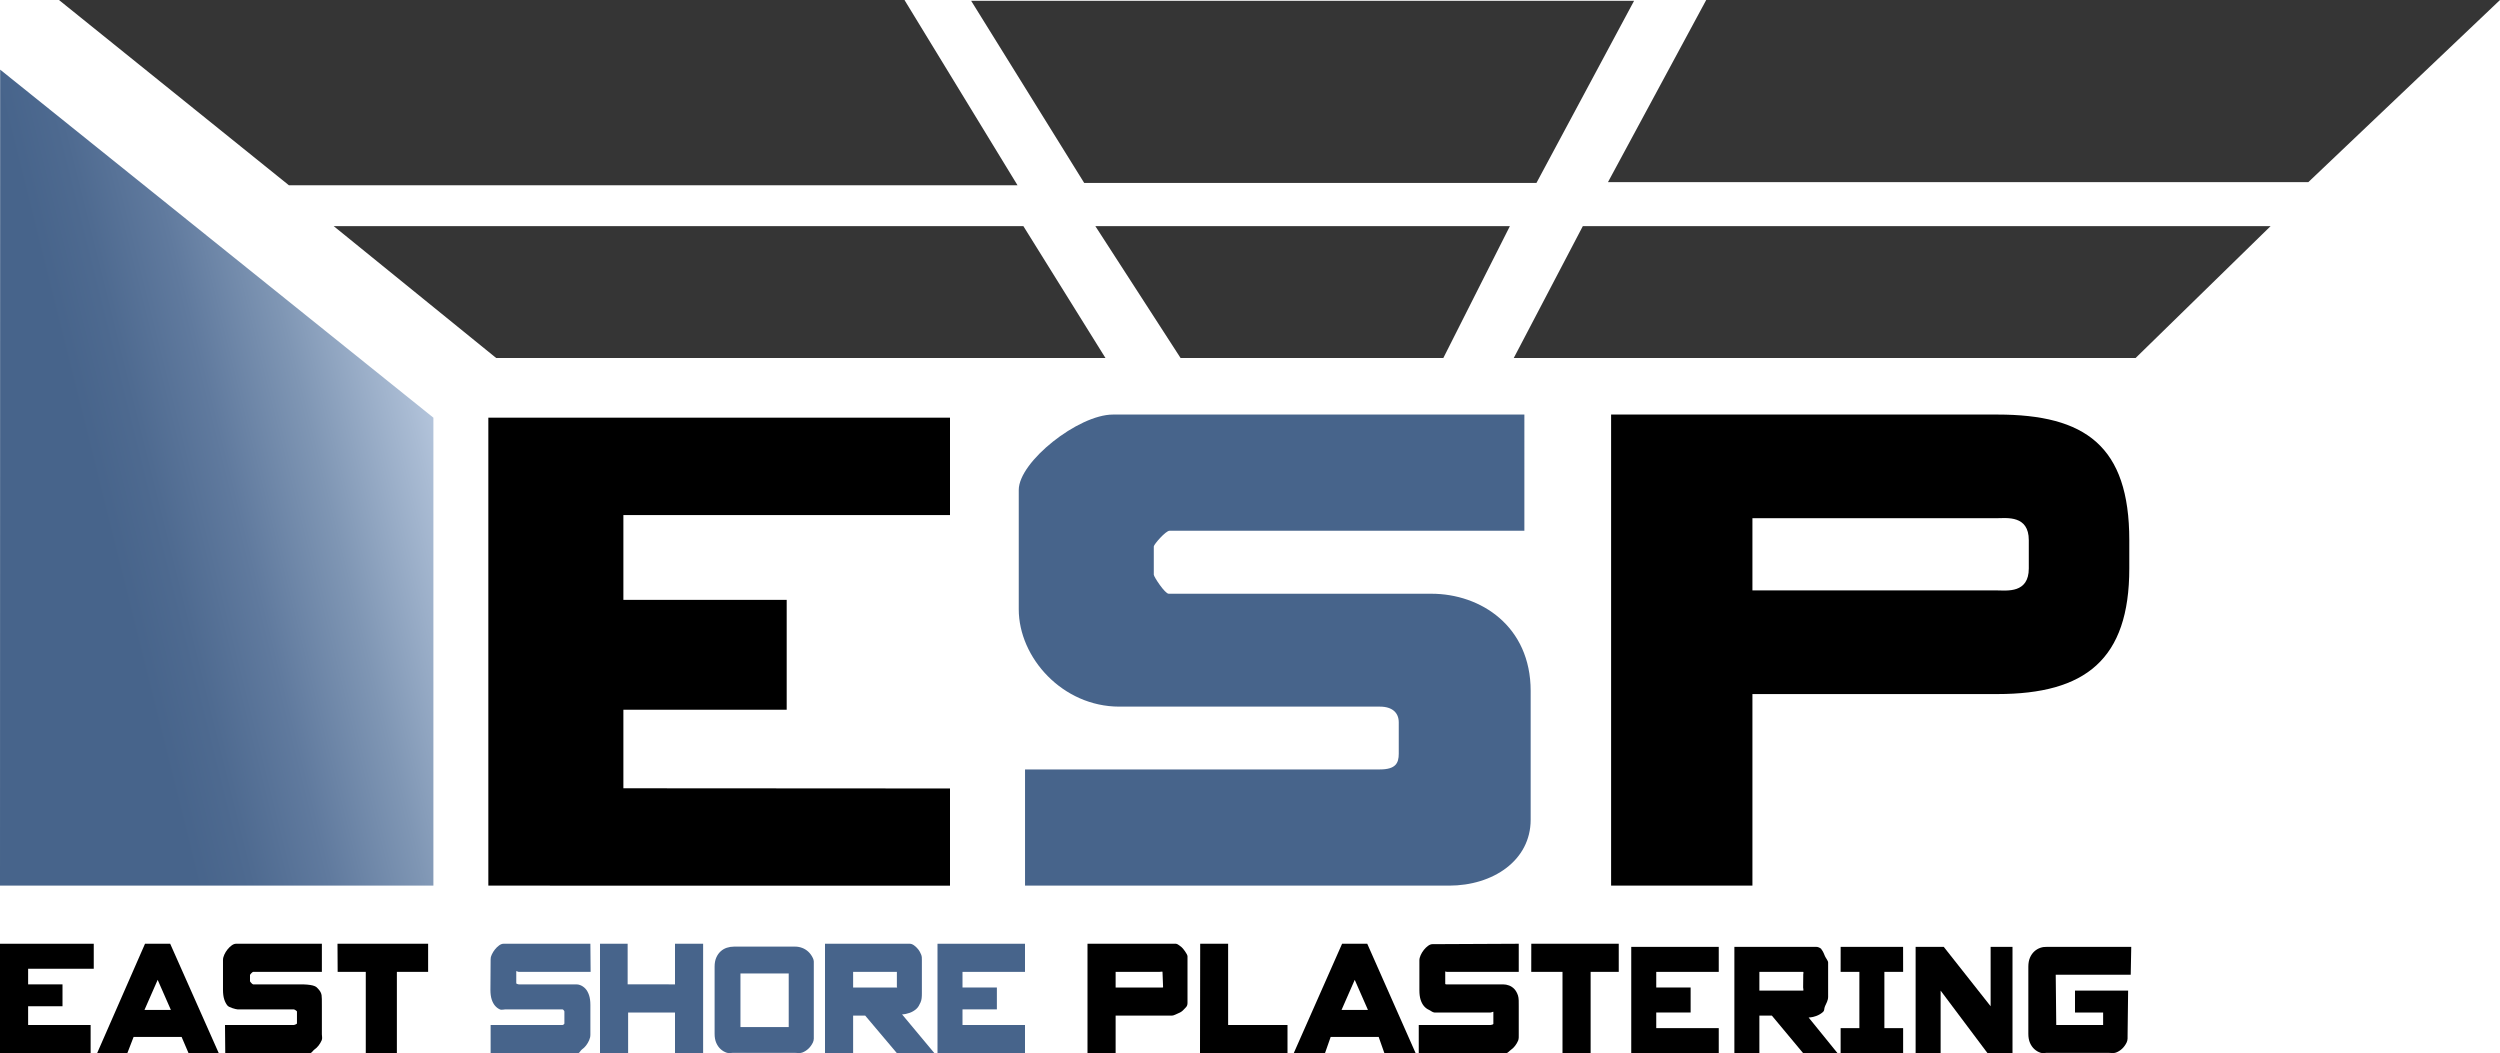
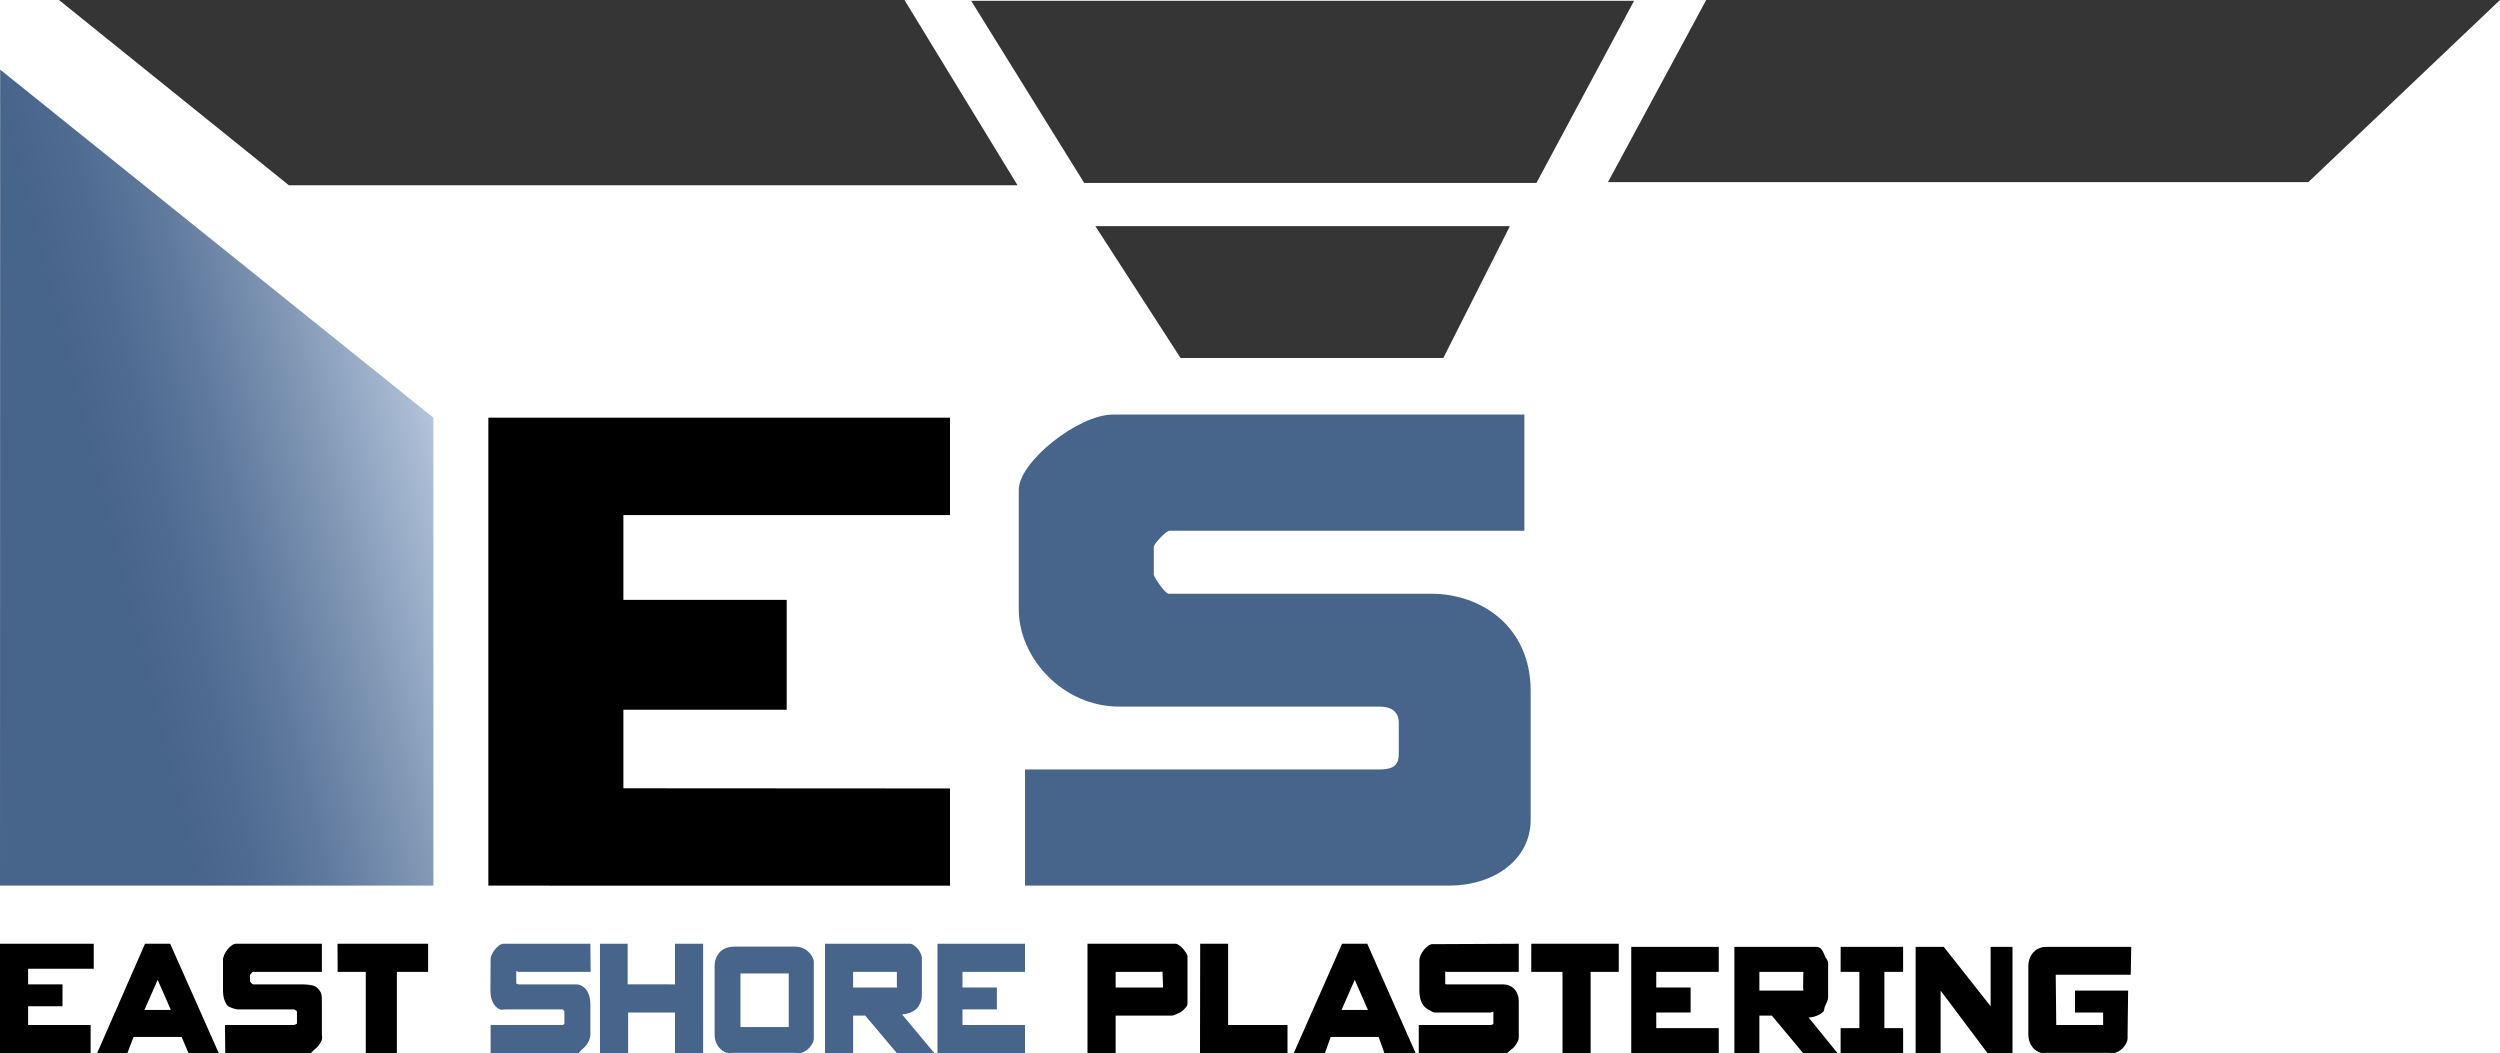
<svg xmlns="http://www.w3.org/2000/svg" version="1.1" x="0px" y="0px" width="800px" height="337px" viewBox="0 0 800 337" enable-background="new 0 0 800 337" xml:space="preserve">
  <g id="Layer_1">
    <linearGradient id="SVGID_1_" gradientUnits="userSpaceOnUse" x1="-26.587" y1="176.767" x2="139.132" y2="135.448">
      <stop offset="0.356" style="stop-color:#47648B" />
      <stop offset="0.458" style="stop-color:#4E6A90" />
      <stop offset="0.602" style="stop-color:#607A9E" />
      <stop offset="0.771" style="stop-color:#7F96B4" />
      <stop offset="0.959" style="stop-color:#A9BBD3" />
      <stop offset="1" style="stop-color:#B3C4DB" />
    </linearGradient>
    <polygon fill="url(#SVGID_1_)" points="0.053,22.283 0,283.402 138.687,283.402 138.687,133.661  " />
    <polygon fill="#353535" points="18.868,0 289.433,0 325.612,59.293 92.458,59.293  " />
-     <polygon fill="#353535" points="327.477,72.358 106.776,72.358 158.786,114.567 353.751,114.567  " />
    <polygon fill="#353535" points="310.765,0.251 522.909,0.251 491.661,58.54 346.944,58.54  " />
    <polygon fill="#353535" points="377.788,114.567 350.509,72.358 483.166,72.358 461.863,114.567  " />
    <polygon fill="#353535" points="545.986,0 514.548,58.289 738.657,58.289 800,0  " />
-     <polygon fill="#353535" points="506.508,72.358 484.398,114.567 683.384,114.567 726.598,72.358  " />
    <path d="M156.269,133.662H304v31.154H199.482v27.135h52.259v35.174h-52.259v25.123L304,252.311v31.092H156.269V133.662z" />
    <g>
-       <path d="M639.165,132.657c28.139,0,42.209,10.05,42.209,40.199v9.044c0,29.145-14.07,40.199-42.209,40.199h-78.389v61.303h-45.224    V132.657H639.165z M649.215,172.856c0-8.04-7.035-7.035-10.05-7.035h-78.389v23.114h78.389c3.015,0,10.05,1.006,10.05-7.035    V172.856z" />
-     </g>
+       </g>
    <g>
      <path fill="#47648B" d="M487.801,169.841H374.239c-1.214,0-5.025,4.387-5.025,5.025v9.044c0,0.637,3.552,6.086,4.766,6.086h84.076    c15.766,0,31.756,10.371,31.756,31.1c0,3.014,0,38.188,0,41.203c0,13.064-12.06,21.104-26.13,21.104H328.01v-37.184h113.562    c5.025,0,6.03-2.01,6.03-5.025v-10.049c0-3.016-2.011-5.025-6.03-5.025h-83.413c-18.089,0-32.159-15.605-32.159-31.154    c0,0,0-35.173,0-38.188c0-9.045,19.095-24.12,30.149-24.12h131.651V169.841z" />
    </g>
  </g>
  <g id="Layer_2">
    <g>
      <path d="M0,302h30v8H9v5h11v7H9v6h20v9H0V302z" />
      <path d="M70,337h-9.667l-2.222-5.189H42.755L40.75,337h-9.667l15.324-35h8.052L70,337z M50.456,313.551l-4.224,9.625h8.448    L50.456,313.551z" />
      <path d="M103,311H81c-0.235,0-1,0.854-1,1v2c0,0.146,0.765,1,1,1h16c3.849,0.13,4.253,0.842,4.737,1.355s1.017,1.165,1.166,2.062    C103,319,103,320,103,322v9c0,0.55,0.211,1.277-0.053,1.883c-0.264,0.605-0.594,1.164-0.99,1.678s-0.836,0.935-1.32,1.265    c-0.484,0.33-0.918,1.175-1.387,1.175H72.083L72,328h22c0.234,0,1.027-0.333,1.027-0.479v-3.851c0-0.146-0.793-0.67-1.027-0.67H76    c-0.616-0.036-2.716-0.641-3.17-1.172c-0.455-0.531-0.814-1.21-1.078-2.035s-0.396-1.843-0.396-3.053v-9.515    c0-0.55,0.139-1.128,0.418-1.732c0.278-0.605,0.623-1.164,1.034-1.678c0.41-0.513,0.858-0.943,1.342-1.293    c0.484-0.348,0.946-0.522,1.386-0.522H103V311z" />
      <path d="M117.049,311h-9L108,302h29v9h-10v26h-9.951V311z" />
      <path fill="#47648B" d="M189,311h-23c-0.235,0-0.794-0.346-0.794-0.199v3.85c0,0.146,0.559,0.35,0.794,0.35h18    c0.645,0,1.013-0.01,1.644,0.228c0.63,0.239,1.188,0.614,1.672,1.128s0.873,1.201,1.166,2.062c0.293,0.861,0.44,1.916,0.44,3.162    v9.57c0,0.55-0.132,1.127-0.396,1.732c-0.264,0.605-0.594,1.164-0.99,1.678s-0.836,0.935-1.32,1.265    c-0.484,0.33-0.747,1.175-1.216,1.175h-28v-9h23c0.234,0,0.606-0.333,0.606-0.479v-3.851c0-0.146-0.372-0.67-0.606-0.67h-18    c-0.616-0.036-1.443,0.268-2.03,0.011c-0.587-0.257-1.108-0.651-1.562-1.183c-0.455-0.531-0.814-1.21-1.078-2.035    s-0.396-1.843-0.396-3.053L157,307c0-0.55,0.073-0.902,0.352-1.507c0.278-0.605,0.623-1.164,1.034-1.678    c0.41-0.513,0.858-0.943,1.342-1.293c0.484-0.348,0.946-0.522,1.386-0.522h27.808L189,311z" />
      <path fill="#47648B" d="M216,324h-15v13h-9v-35h8.846v12.98L216,315v-13h9v35h-9V324z" />
      <path fill="#47648B" d="M229.202,306.44c0.352-0.807,0.821-1.476,1.408-2.008c0.586-0.531,1.247-0.916,1.98-1.155    c0.733-0.237,1.496-0.357,2.288-0.357h19.624c0.733,0,1.466,0.138,2.2,0.413c0.733,0.274,1.393,0.688,1.98,1.237    c0.586,0.55,1.071,1.229,1.452,2.035c0.381,0.807,0.282,1.288,0.282,2.314v22c0,1.063,0.099,1.875-0.282,2.663    c-0.381,0.789-0.866,1.457-1.452,2.007c-0.587,0.551-1.247,0.963-1.98,1.238c-0.733,0.274-1.553,0.092-2.286,0.092h-20    c-0.792,0-1.093,0.202-1.826-0.037c-0.733-0.238-1.394-0.623-1.98-1.155c-0.587-0.531-1.056-1.2-1.408-2.007    s-0.528-1.778-0.528-2.915v-21.45C228.674,308.219,228.85,307.247,229.202,306.44z M252.39,328.66V311.5h-15.444v17.16H252.39z" />
      <path fill="#47648B" d="M300,302h28v9h-20v5h11v7h-11v5h20v9h-28V302z" />
      <path d="M380,310c0-2,0-2,0-4c0-0.649-1.516-2.67-2-3c-0.484-0.33-1.214-1-1.683-1H348v7v2v5v2v19h9v-12h18    c0.645,0,1.543-0.568,2.175-0.808c0.63-0.237,1.188-0.632,1.672-1.182c0.484-0.551,1.141-0.903,1.153-2.011c0.01-0.893,0-2,0-3    V310z M372,316h-15v-5h14c0.235,0,1-0.146,1,0l0.181,4.75C372.181,315.897,372.235,316,372,316z" />
      <path d="M384.061,302H393v26h19v9h-28L384.061,302z" />
      <path d="M453,337h-10l-1.828-5.189h-15.355L424,337h-10l15.469-35h8.051L453,337z M433.516,313.551l-4.223,9.625h8.447    L433.516,313.551z" />
      <path d="M486,311h-23c-0.234,0-0.525-0.216-0.525-0.069v3.85c0,0.146,0.117,0.22,0.352,0.22H481c0.645,0,1.281,0.12,1.914,0.357    c0.629,0.239,1.188,0.614,1.672,1.128c0.482,0.514,0.871,1.201,1.166,2.062c0.293,0.861,0.248,2.206,0.248,3.452v9    c0,0.55,0.059,1.407-0.205,2.013s-0.594,1.164-0.99,1.678s-0.836,0.935-1.32,1.265c-0.482,0.33-1.016,1.045-1.484,1.045h-28v-9h23    c0.234,0,0.875-0.203,0.875-0.35V323.8c0-0.146-0.641,0.2-0.875,0.2h-18c-0.615-0.036-1.174-0.603-1.762-0.859    c-0.586-0.257-1.107-0.651-1.561-1.183c-0.455-0.531-0.814-1.21-1.078-2.035s-0.396-1.843-0.396-3.053v-9.515    c0-0.55,0.139-1.128,0.418-1.732c0.279-0.605,0.623-1.164,1.033-1.678c0.412-0.513,0.859-0.943,1.344-1.293    c0.482-0.348,0.945-0.522,1.385-0.522L486,302V311z" />
      <path d="M500,311h-10l0.012-9H518v9h-9v26h-9V311z" />
      <path d="M522,303h28v8h-20v5h11v8h-11v5h20v8h-28V303z" />
      <path fill="#47648B" d="M288.66,324.605c0.821-0.036,1.635-0.201,2.442-0.495c0.807-0.293,1.518-0.715,2.134-1.265    c0.616-0.551,0.962-1.246,1.344-2.091c0.381-0.843,0.42-1.833,0.42-2.97V307.17c0-0.55,0.021-1.127-0.244-1.732    c-0.264-0.604-0.533-1.163-0.958-1.677s-0.842-0.936-1.326-1.266S291.564,302,291.124,302H264v9v5v1v20h9v-12h3.868L287,337h12    L288.66,324.605z M287,316h-14v-5h14v4.75C287,315.897,287.205,316,287,316z" />
      <path d="M595,329v-18h-6l0.01-8h19.977l0.014,8h-6v18h6v8h-20v-8H595z" />
      <path d="M621,317v20h-8v-34h9l15,19v-19h7v34h-8L621,317z" />
      <path d="M658,328h15v-4h-9v-7h17l-0.167,13.92c0,1.063,0.076,1.875-0.305,2.663c-0.383,0.789-0.867,1.457-1.453,2.007    c-0.588,0.551-1.246,0.963-1.98,1.238c-0.732,0.274-1.529,0.092-2.262,0.092h-20c-0.791,0-1.117,0.202-1.85-0.037    c-0.734-0.238-1.395-0.623-1.98-1.155c-0.586-0.531-1.055-1.2-1.408-2.007c-0.352-0.807-0.527-1.778-0.527-2.915v-21.45    c0-1.137,0.176-2.108,0.527-2.915c0.354-0.807,0.822-1.476,1.408-2.008c0.586-0.531,1.246-0.916,1.98-1.155    C653.716,303.04,654.209,303,655,303h27l-0.167,8.92h-24L658,328z" />
      <path d="M578.76,325.605c0.82-0.036,1.635-0.201,2.441-0.495c0.807-0.293,1.518-0.715,2.133-1.265    c0.617-0.551,0.285-1.001,0.666-1.846c0.381-0.843,1-1.863,1-3v-11c0-0.55-0.734-1.395-1-2c-0.264-0.604-0.574-1.486-1-2    s0.094-0.175-0.391-0.505S581.662,303,581.223,303H555v6v2v6v1v19h8v-12h4l10,12h11L578.76,325.605z M577,317h-14v-6h14    c0.205,0,0.043,0.654,0.043,0.801L577,316C577,316.147,577.205,317,577,317z" />
    </g>
  </g>
</svg>